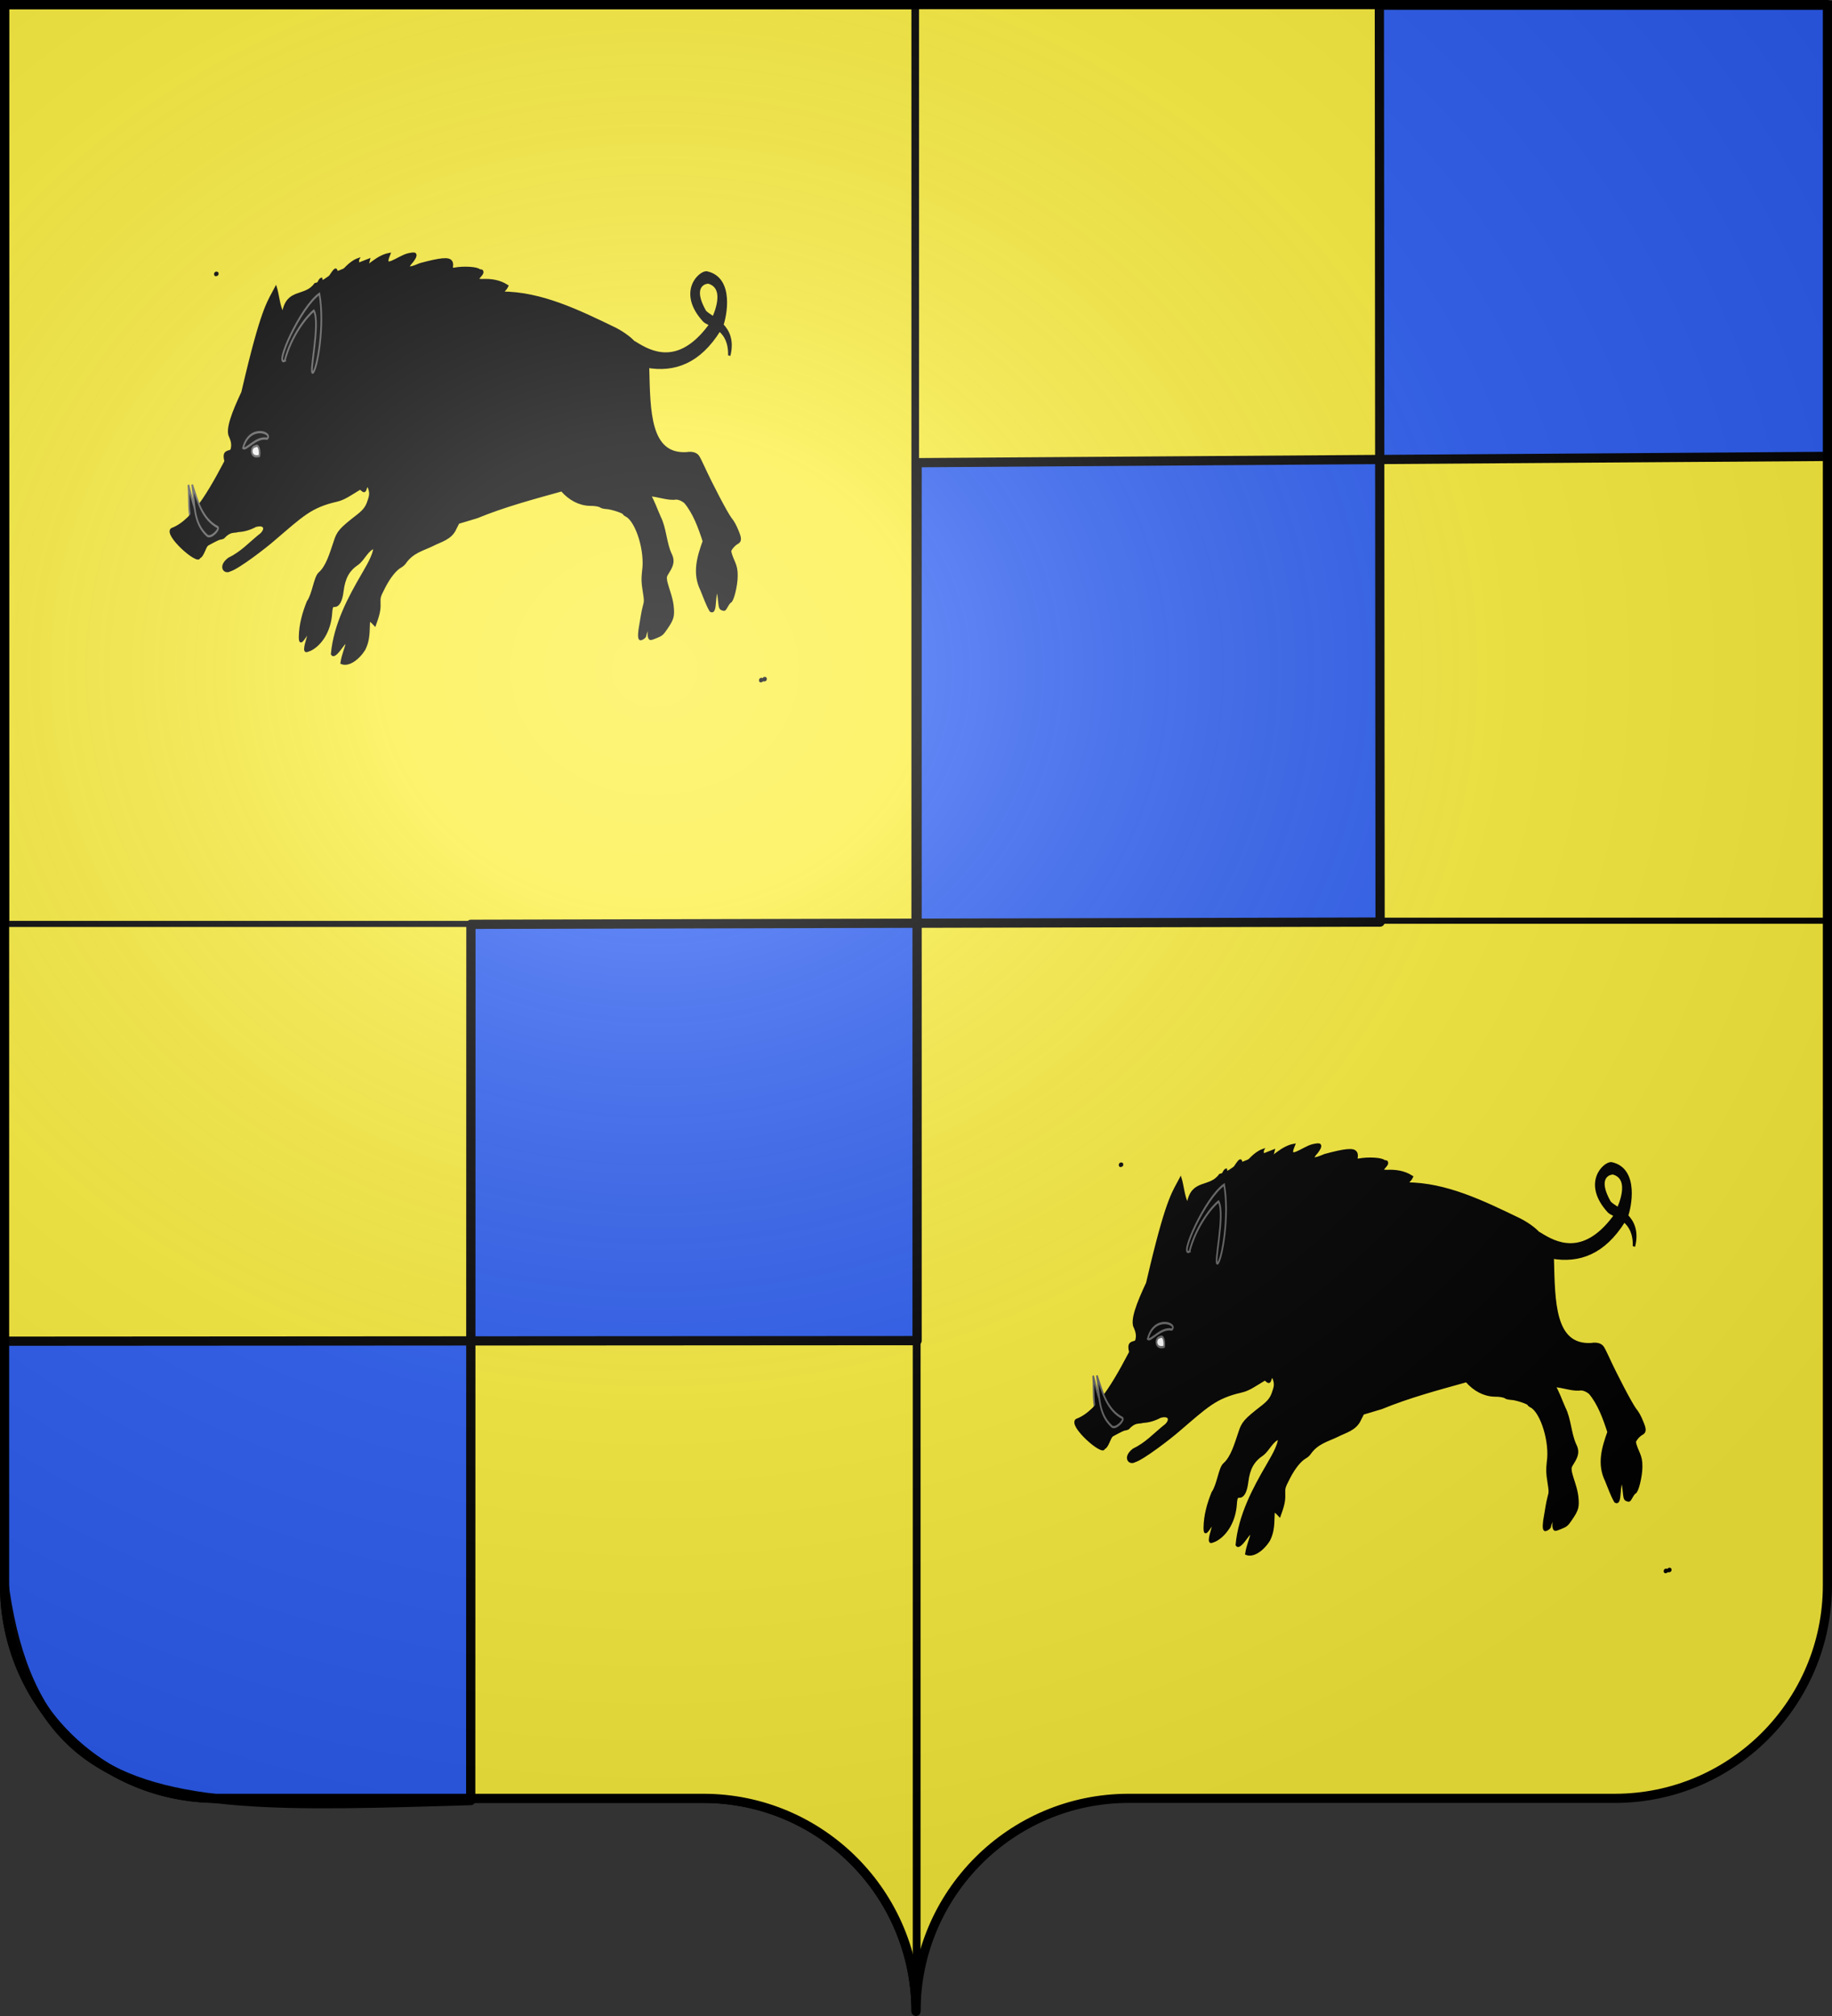
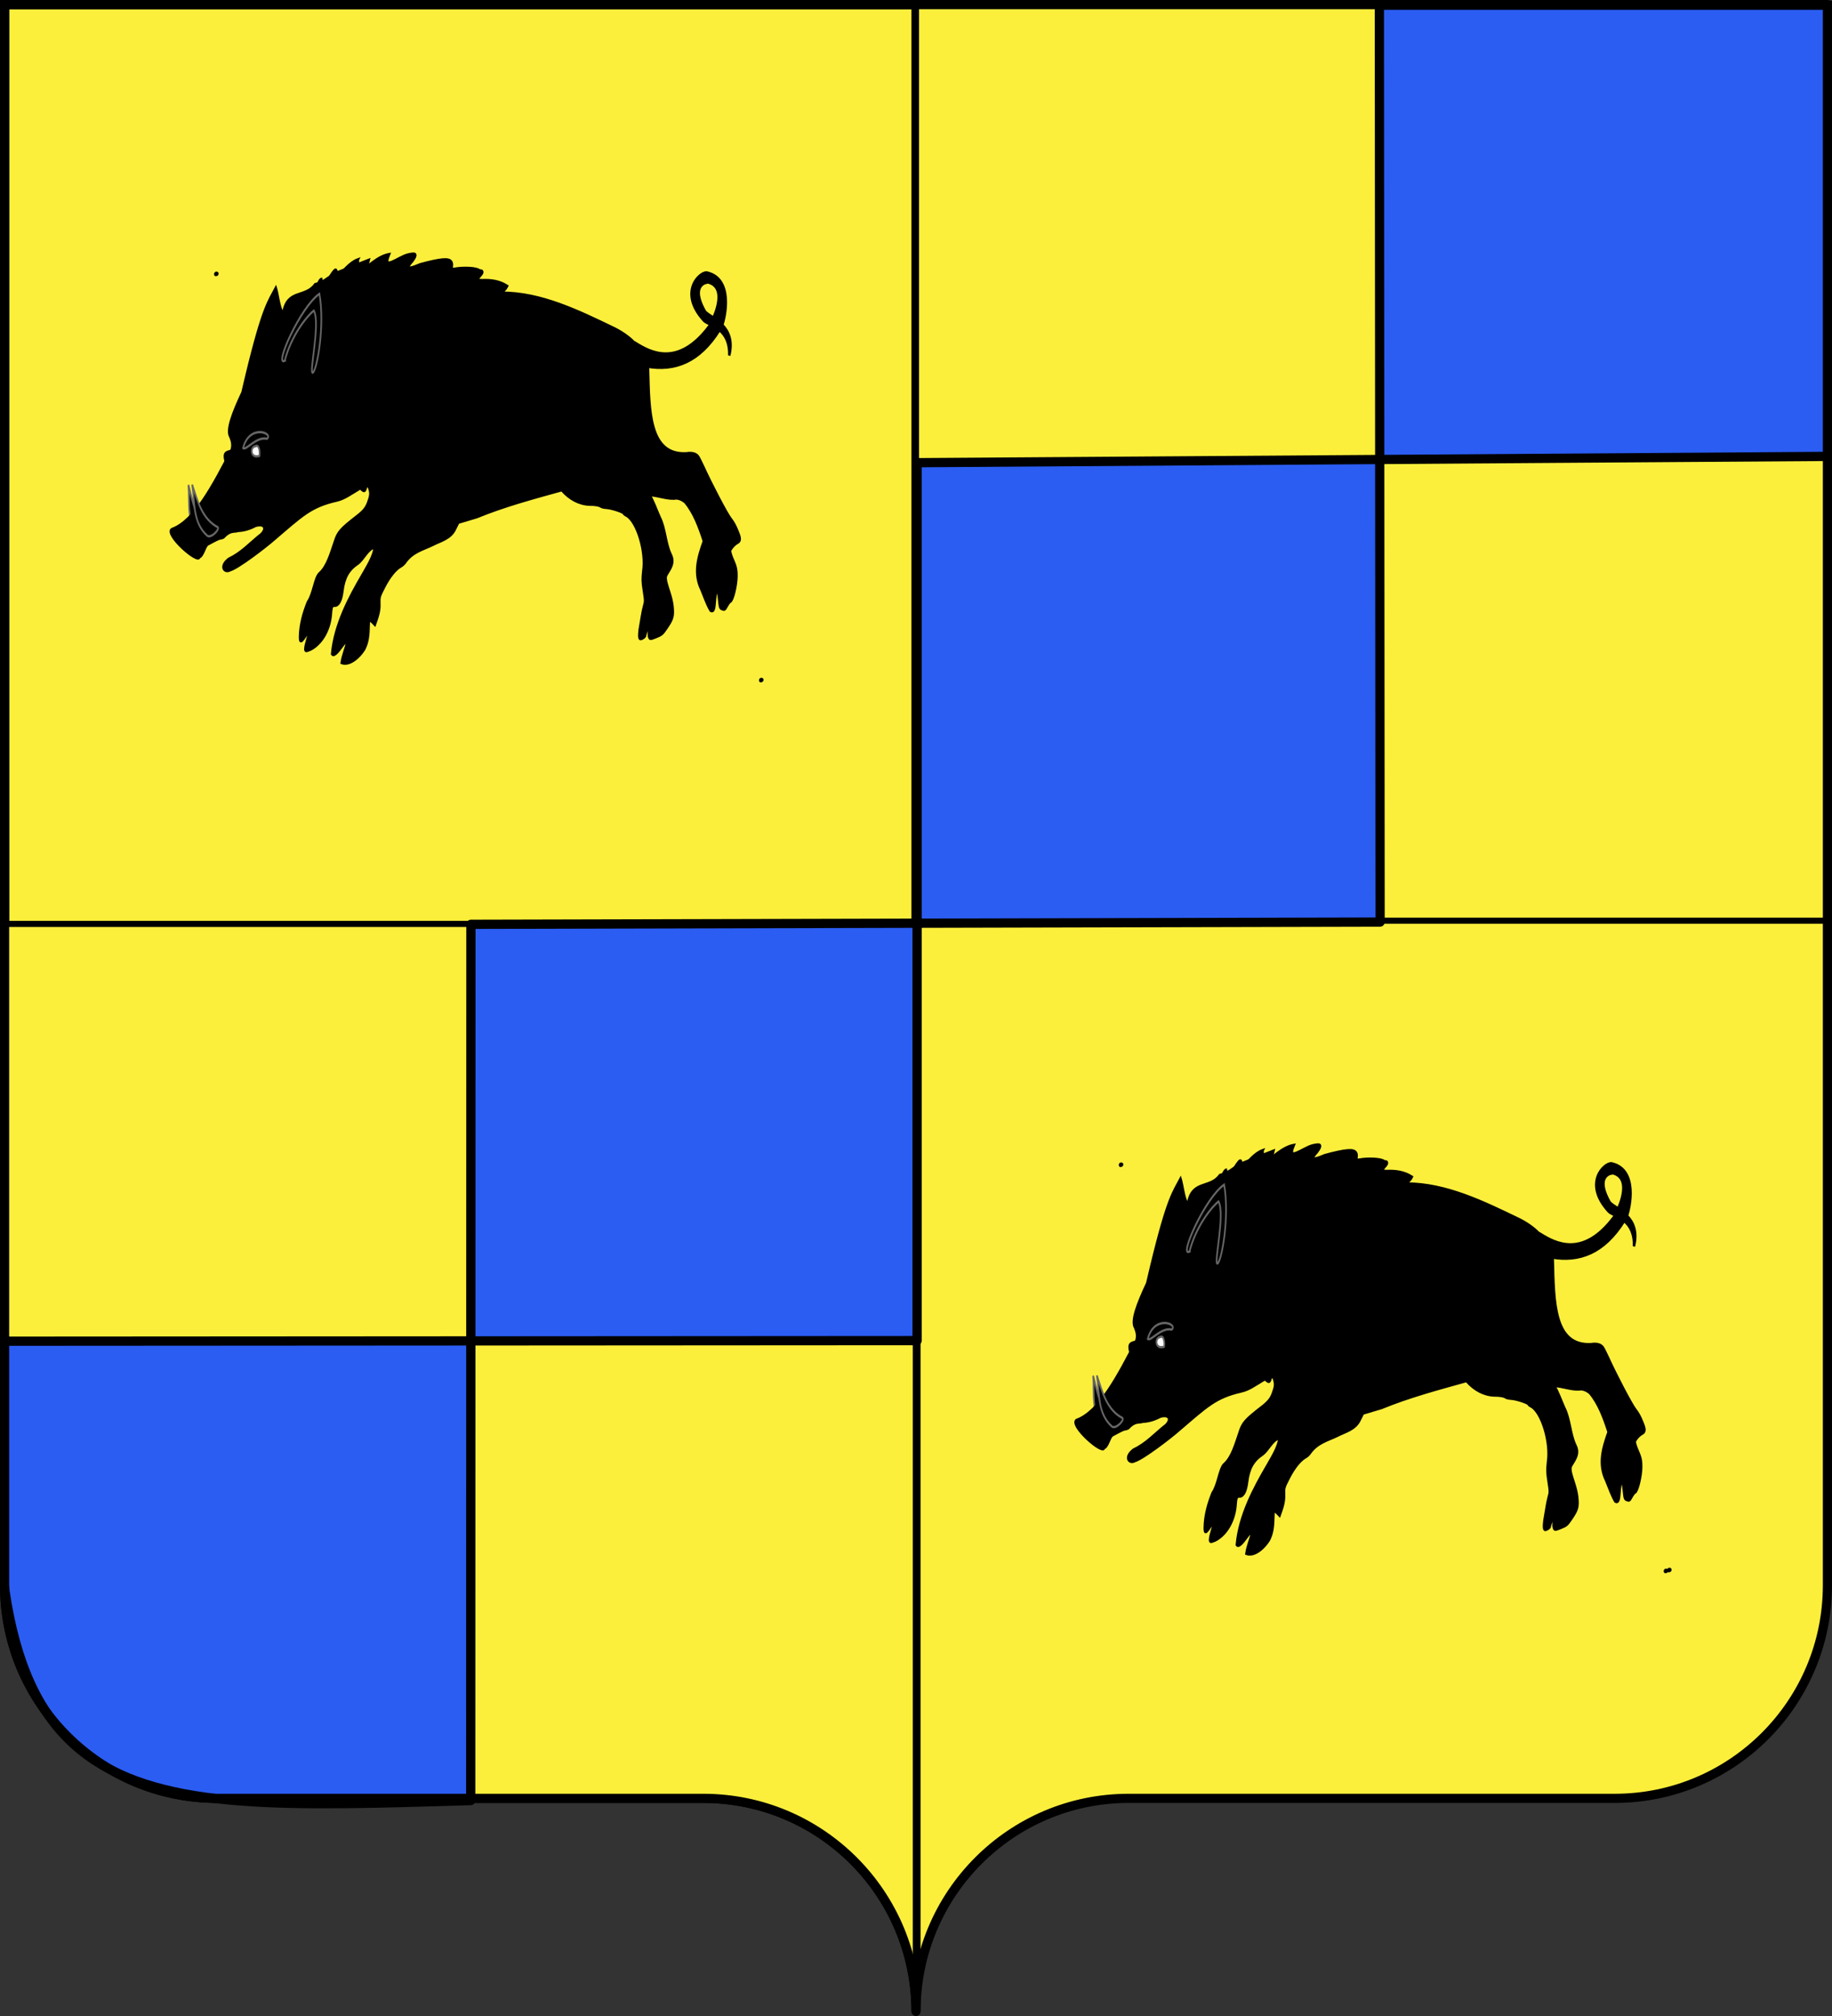
<svg xmlns="http://www.w3.org/2000/svg" xmlns:ns1="http://sodipodi.sourceforge.net/DTD/sodipodi-0.dtd" xmlns:ns2="http://www.inkscape.org/namespaces/inkscape" xmlns:xlink="http://www.w3.org/1999/xlink" height="660" width="600" version="1.0" id="svg2" ns1:version="0.32" ns2:version="0.48.1 " ns1:docname="Blason_fam_fr_Coetrieux2.svg" ns2:output_extension="org.inkscape.output.svg.inkscape">
  <rect width="100%" height="100%" fill="#333333" stroke="none" />
  <ns1:namedview ns2:window-height="750" ns2:window-width="1152" ns2:pageshadow="2" ns2:pageopacity="0.0" guidetolerance="10.0" gridtolerance="10.0" objecttolerance="10.0" borderopacity="1.0" bordercolor="#666666" pagecolor="#ffffff" id="base" showgrid="false" height="660px" ns2:zoom="0.44547727" ns2:cx="199.18325" ns2:cy="239.18743" ns2:window-x="-8" ns2:window-y="-8" ns2:current-layer="layer1" showguides="true" ns2:guide-bbox="true" ns2:window-maximized="0">
    <ns1:guide orientation="horizontal" position="712.698" id="guide1996" />
  </ns1:namedview>
  <desc id="desc4">Flag of Canton of Valais (Wallis)</desc>
  <defs id="defs6">
    <linearGradient id="linearGradient2893">
      <stop style="stop-color:white;stop-opacity:0.314;" offset="0" id="stop2895" />
      <stop id="stop2897" offset="0.19" style="stop-color:white;stop-opacity:0.251;" />
      <stop style="stop-color:#6b6b6b;stop-opacity:0.125;" offset="0.6" id="stop2901" />
      <stop style="stop-color:black;stop-opacity:0.125;" offset="1" id="stop2899" />
    </linearGradient>
    <radialGradient ns2:collect="always" xlink:href="#linearGradient2893" id="radialGradient2883" cx="203.198" cy="218.01" fx="203.198" fy="218.01" r="300" gradientTransform="matrix(1.36,0,0,1.355,-79.528,-87.645)" gradientUnits="userSpaceOnUse" />
    <linearGradient id="linearGradient2955">
      <stop style="stop-color:white;stop-opacity:0;" offset="0" id="stop2965" />
      <stop style="stop-color:black;stop-opacity:0.646;" offset="1" id="stop2959" />
    </linearGradient>
    <radialGradient ns2:collect="always" xlink:href="#linearGradient2955" id="radialGradient2961" cx="225.524" cy="218.901" fx="225.524" fy="218.901" r="300" gradientTransform="matrix(-4.167939e-4,2.183,-1.884,-3.599562e-4,615.597,-289.121)" gradientUnits="userSpaceOnUse" />
    <polygon id="star" transform="scale(53,53)" points="0,-1 0.588,0.809 -0.951,-0.309 0.951,-0.309 -0.588,0.809 0,-1 " />
    <clipPath id="clip">
      <path d="M 0,-200 L 0,600 L 300,600 L 300,-200 L 0,-200 z " id="path10" />
    </clipPath>
    <radialGradient ns2:collect="always" xlink:href="#linearGradient2955" id="radialGradient1911" gradientUnits="userSpaceOnUse" gradientTransform="matrix(-4.167939e-4,2.183,-1.884,-3.599562e-4,1395.597,-309.121)" cx="225.524" cy="218.901" fx="225.524" fy="218.901" r="300" />
    <radialGradient ns2:collect="always" xlink:href="#linearGradient2955" id="radialGradient2928" cx="-483.508" cy="153.928" fx="-483.508" fy="153.928" r="300" gradientTransform="matrix(0,2.342,-2.291,0,562.913,1323.77)" gradientUnits="userSpaceOnUse" />
    <radialGradient ns2:collect="always" xlink:href="#linearGradient2893" id="radialGradient11919" gradientUnits="userSpaceOnUse" gradientTransform="matrix(1.551,0,0,1.35,-227.894,-51.264)" cx="285.186" cy="200.448" fx="285.186" fy="200.448" r="300" />
  </defs>
  <g ns2:groupmode="layer" id="layer1" ns2:label="Fond écu">
    <path id="path3670" d="M 598.5,1.5 L 598.5,519 C 598.5,557.504 567.291,588.75 528.844,588.75 C 490.397,588.75 408.103,588.75 369.656,588.75 C 331.209,588.75 300,619.996 300,658.5 L 300,1.5 L 598.5,1.5 z " style="fill:#fcef3c;fill-opacity:1;stroke:none;stroke-width:1;stroke-miterlimit:4;stroke-dasharray:none;stroke-opacity:1" />
    <path style="fill:#fcef3c;fill-opacity:1;stroke:black;stroke-width:3;stroke-miterlimit:4;stroke-dasharray:none;stroke-opacity:1" d="M 1.5,1.5 L 1.5,519 C 1.5,557.504 32.709,588.75 71.156,588.75 C 109.603,588.75 191.897,588.75 230.344,588.75 C 268.791,588.75 300,619.996 300,658.5 L 300,1.5 L 1.5,1.5 z " id="rect2780" />
    <path style="fill:#fcef3c;fill-opacity:1;stroke:#000000;stroke-width:2;stroke-miterlimit:4;stroke-dasharray:none;stroke-opacity:1" d="M 300,1.429 L 300,301.429 L 598.5,301.429 L 598.5,1.429 L 300,1.429 z " id="rect4557" />
    <path style="fill:#fcef3c;fill-opacity:1;stroke:black;stroke-width:2;stroke-miterlimit:4;stroke-dasharray:none;stroke-opacity:1" d="M 1.5 302.469 L 1.5 519 C 1.5 557.504 32.709 588.75 71.156 588.75 C 109.603 588.75 191.897 588.75 230.344 588.75 C 267.986 588.75 298.669 618.703 299.938 656.094 L 299.938 302.469 L 1.5 302.469 z " id="path10314" />
    <g style="display:inline" id="g36199-1" transform="matrix(0.453,0,0,0.634,320.408,231.792)">
      <g transform="matrix(0.234,0,0,0.234,899.143,518.771)" id="g6162-7" ns2:label="Meubles" style="display:inline">
        <g style="stroke:#000000;stroke-width:3;stroke-miterlimit:4;stroke-opacity:1;stroke-dasharray:none;display:inline" id="g6091-4">
          <g id="g9960-0">
            <g transform="matrix(2.577,-0.498,0.498,2.577,-3464.42,-1238.555)" id="g7186-9" style="stroke:#000000;stroke-width:3;stroke-miterlimit:4;stroke-opacity:1;stroke-dasharray:none;display:inline">
              <path d="m 585.271,472.396 c 0.332,-0.332 1.195,-0.368 1.917,-0.079 0.798,0.319 0.561,0.556 -0.604,0.604 -1.054,0.043 -1.645,-0.193 -1.312,-0.525 z" id="path2470-4" style="fill:#000000" ns2:connector-curvature="0" />
              <path d="m 589.271,472.396 c 0.332,-0.332 1.195,-0.368 1.917,-0.079 0.798,0.319 0.561,0.556 -0.604,0.604 -1.054,0.043 -1.645,-0.193 -1.312,-0.525 z" id="path2468-8" style="fill:#000000" ns2:connector-curvature="0" />
              <path d="m 20.271,15.396 c 0.332,-0.332 1.195,-0.368 1.917,-0.079 0.798,0.319 0.561,0.556 -0.604,0.604 -1.054,0.043 -1.645,-0.193 -1.312,-0.525 z" id="path2378-8" style="fill:#000000" ns2:connector-curvature="0" />
              <g ns1:insensitive="true" transform="matrix(0.93,0,0,0.93,-108.554,-172.863)" id="g2338-2">
                <path style="fill:#000000" d="m 201,1.594 c -10.039,0.642 -20.547,6.477 -29.312,11.938 L 172.375,9.875 c 1.25,-6.665 -0.846,-6.201 -11.875,2.625 -3.835,3.069 -7.378,5.594 -7.875,5.594 -0.727,-2.556 0.245,-5.346 -0.188,-8 -1.923,0 -4.846,2.751 -8.594,8.094 -4.115,5.866 -4.415,6.083 -7.812,5.531 -1.941,-0.315 -3.687,-1.062 -3.875,-1.625 -0.604,-1.811 -18.931,-1.267 -22.188,0.656 -5.852,3.457 -3.811,6.956 7.875,13.344 4.628,2.53 9.092,8.567 9.125,12.375 -21.906,24.464 -47.13,61.972 -78.656,74.938 -3.849,0.735 -16.246,8.491 -22.062,13.812 -4.8,4.392 -4.122,4.23 -14.625,3.906 -8.441,-0.26 -9.596,0.288 -9.625,4.844 -0.024,3.772 5.001,12.781 10.594,18.969 6.618,7.323 12.616,10.364 20.719,10.469 7.622,-0.098 12.918,-4.474 19.688,-7.312 1.726,0.015 5.909,3.612 11.438,9.781 4.654,5.194 3.962,6.436 -3.875,6.906 -5.392,0.324 -14.591,3.513 -14.531,5.031 0.082,2.083 9.481,7.262 18.625,10.25 9.637,3.149 10.687,3.285 19.5,2.625 20.23,-2.007 38.63,-10.731 59,-11.125 7.243,0.782 14.006,4.547 20.25,11.281 5.352,5.772 6.488,6.221 8.344,3.25 2.011,-3.22 3.986,-2.433 4.719,1.906 0.714,4.225 -0.092,6.401 -4.406,11.875 -3.304,4.193 -7.164,6.462 -15.719,9.25 -23.338,7.606 -26.883,9.529 -32.281,17.375 -6.854,9.169 -13.701,20.383 -24.844,24.594 -6.157,2.699 -10.866,16.893 -18.938,22.375 -7.178,8.453 -13.329,17.92 -15.719,28.875 -0.574,3.231 -0.42,3.75 1.188,3.75 4.098,-1.497 6.961,-4.88 10.781,-6.781 -1.111,5.783 -6.025,9.768 -7.531,15.25 0,1.633 0.646,1.74 6.562,1.188 13.749,-2.144 26.14,-11.47 30.875,-24.844 2.331,-7.829 3.281,-9.026 6.531,-8.312 4.954,1.088 9.108,-2.591 12.25,-10.875 4.421,-11.656 11.226,-17.594 24.031,-20.938 8.224,-2.565 14.521,-10.481 23.438,-10.312 -1.85,7.802 -13.679,16.61 -20.188,22.312 -19.824,16.494 -42.627,37.122 -50.969,62.344 1.256,2.033 5.583,0.772 12,-3.531 6.05,-4.057 10.205,-5.742 9.25,-3.75 -3.303,5.997 -8.086,10.961 -10.781,17.281 7.692,3.928 20.807,0.761 30.5,-6.75 5.255,-5.255 7.182,-9.433 9.906,-21.531 0.773,-3.43 1.855,-3.481 4.938,-0.156 l 2.406,2.625 c 3.984,-5.3 8.419,-10.517 9.156,-17.375 0.967,-6.223 1.144,-6.505 9.031,-13.969 8.249,-7.806 17.201,-13.099 24.312,-14.406 2.067,-0.38 4.767,-1.506 6,-2.469 11.087,-7.642 24.383,-7.055 37.25,-8.938 10.378,-1.751 23.576,-1.112 30.781,-8.969 L 281.062,258.594 305,258.125 c 36.541,-3.465 73.355,-3.313 110.031,-3.531 8.25,9.909 19.444,16.711 32.125,19.5 6.97,1.311 11.983,2.954 13.844,4.5 0.825,0.686 3.932,1.797 6.938,2.5 5.945,1.391 20.062,7.724 20.062,9 0,0.435 1.6,1.749 3.562,2.906 11.538,7.871 18.172,36.311 10.812,53.688 -2.382,6.797 -2.742,9.214 -2.531,17.406 0.232,9.008 0.103,9.726 -2.688,14.094 -2.909,4.743 -4.81,9.892 -7.188,14.906 -3.202,6.414 -4.513,11.537 -3.156,12.375 1.501,0.927 7.188,-0.502 7.188,-1.812 0,-1.486 6.75,-8.125 7.5,-7.375 -0.281,3.473 -3.858,6.163 -3,9.875 0.651,2.05 1.074,2.133 8.688,1.469 7.43,-0.648 8.487,-1.036 14.562,-5.375 9.414,-6.724 10.646,-8.742 11.062,-17.969 0.199,-8.201 -2.768,-15.33 -3.812,-23.344 -4.6e-4,-4.301 0.286,-4.875 4.375,-8 7.339,-5.609 8.64,-9.045 5.688,-15.312 -4.271,-11.175 -1.978,-23.846 -6.969,-34.844 -2.994,-7.618 -4.954,-15.719 -9.062,-22.812 10.348,2.275 19.955,7.418 30.469,9.125 3.844,0 8.989,2.342 12.844,5.875 9.066,11.35 13.292,25.493 16.594,39.438 -10.019,13.018 -18.515,25.878 -11.375,42.188 2.463,6.926 4.233,14.293 7.781,20.719 2.886,1.863 4.496,0.696 6.125,-4.469 2.814,-8.922 3.722,-10.75 5.219,-10.75 1.163,0 1.38,1.51 1.125,7.719 -0.311,7.579 -0.268,7.729 2.469,9.062 2.598,1.266 3.019,1.146 6.281,-1.719 1.924,-1.69 4.103,-3.062 4.844,-3.062 3.174,0 10.447,-12.611 12.125,-21 2.317,-10.391 -2.657,-13.133 -3.906,-23.469 0.823,-2.144 6.269,-5.255 10.625,-6.062 4.337,-0.804 4.691,-2.416 2.219,-9.594 -2.045,-5.938 -3.449,-8.747 -6.5,-12.875 -3.971,-5.371 -17.721,-34.317 -25.156,-53 -1.642,-4.125 -3.64,-8.56 -4.469,-9.844 -1.969,-3.049 -7.072,-5.117 -13.812,-5.594 -47.31,-6.979 -39.154,-47.358 -33.375,-84.562 l -1.312,-2.875 c 33.97,11.164 66.5,8.895 96.75,-14.656 5.97,5.459 10.412,13.179 7.75,25 7.155,-12.202 3.052,-21.481 -3.562,-28.594 4.856,-6.128 22.603,-38.367 -10.406,-50.062 -8.551,-2.14 -38.907,10.029 -11.656,41.375 1.371,1.484 4.206,3.073 7.531,5.031 -0.776,0.694 -1.532,1.36 -2.281,1.969 -45.431,29.037 -76.866,8.956 -93.25,-2.344 l 0.094,2.656 -0.656,-1.406 C 529.451,139.38 519.785,131.296 509,124.844 466.273,100.194 423.446,75.314 374.281,65.688 c 2.215,-2.004 5.557,-2.719 7.719,-4.906 -8.781,-6.177 -19.266,-9.213 -29.75,-10.875 -3.438,-0.666 -6.25,-1.566 -6.25,-2 0,-0.434 1.8,-1.69 4,-2.812 4.909,-2.505 5.038,-3.592 0.531,-4.438 -2.021,-2.822 -19.301,-6.902 -31.281,-7.562 -6.284,-0.67 0.175,-3.873 -2.562,-7.312 -2.354,-3.593 -12.688,-4.911 -38.938,-4.906 -8.342,0.859 -23.654,2.347 -8.969,-5.375 7.203,-4.738 6.372,-5.879 -4.594,-6.219 -13.244,-0.123 -35.111,8.809 -23.531,-4.875 -14.402,-0.848 -28.234,5.928 -41.844,9.688 -2.381,-3.701 3.08,-8.259 2.188,-12.5 z m -94.031,38.5 c -5.431,0 -15.414,4.165 -14.75,6.156 0.196,0.588 2.36,2.176 4.812,3.531 5.305,3.232 9.347,9.29 15.562,10.312 4.835,-1.521 8.012,-8.036 10.406,-12.25 0,-3.656 -8.479,-7.75 -16.031,-7.75 z m 523.062,65.062 c 1.508,-4.7e-4 2.785,0.221 3.5,0.5 16.642,7.28 9.203,22.312 -0.5,32.906 -4.379,-3.26 -8.214,-5.827 -9.406,-7.844 -11.055,-21.409 -0.127,-25.56 6.406,-25.562 z M 91.938,159.094 c 4.707,-0.015 9.744,0.313 11.469,0.969 8.038,5.249 -9.128,9.674 -13.875,10 -1.601,-0.048 -7.791,-8.759 -7.062,-9.938 0.409,-0.662 4.762,-1.016 9.469,-1.031 z" transform="translate(116.872,222.549)" id="path2474-4" ns2:connector-curvature="0" />
-                 <path d="m 231.857,323.552 c 0.512,-2.992 3.032,-4.998 4,-7.802 0,-1.73 6.009,-4.333 8.538,-3.698 3.063,1.161 5.254,3.401 8.492,4.236 2.855,0.571 3.115,0.417 2.808,-1.663 -1.995,-5.706 -7.282,-6.338 -12.641,-6.236 -7.566,-0.417 -12.092,5.14 -17.883,9.035 -5.009,3.241 -7.136,6.513 -5.508,8.474 1.648,1.985 12.194,-0.044 12.194,-2.347 z m -31,75.713 c 0,-0.258 -1.829,-2.373 -4.064,-4.699 -8.089,-8.419 -12.353,-16.985 -13.545,-27.211 -0.37,-3.178 -1.019,-5.992 -1.441,-6.253 -0.422,-0.261 -1.934,1.865 -3.359,4.724 -6.651,12.794 -1.619,29.624 13.535,36.807 3.196,-0.351 6.257,-1.578 8.874,-3.367 z" id="path2476-5" style="fill:#ffffff;fill-opacity:1" ns2:connector-curvature="0" />
                <path ns1:nodetypes="csssccc" d="m 200.857,399.265 c 0,-0.258 -1.829,-2.373 -4.064,-4.699 -8.089,-8.419 -12.353,-16.985 -13.545,-27.211 -0.37,-3.178 -1.019,-5.992 -1.441,-6.253 -0.422,-0.261 -1.934,1.865 -3.359,4.724 -6.651,12.794 -1.619,29.624 13.535,36.807 3.196,-0.351 6.257,-1.578 8.874,-3.367 z" id="path7194-5" style="fill:#000000;fill-opacity:1;stroke:#000000;stroke-width:3;stroke-miterlimit:4;stroke-opacity:1;stroke-dasharray:none;display:inline" transform="translate(1.2975352e-5,-4.1356605e-6)" ns2:connector-curvature="0" />
              </g>
            </g>
          </g>
        </g>
      </g>
      <g ns2:transform-center-y="24.19302" ns2:transform-center-x="84.919488" style="fill:#000000;fill-opacity:1;stroke:#666666;stroke-opacity:1;display:inline" ns2:label="Calque 1" id="g4140-1" transform="matrix(1.156,-0.322,0.322,1.156,-197.394,-168.63)">
        <g style="fill:#000000;fill-opacity:1;stroke:#666666;stroke-opacity:1" id="g10778-7">
          <path ns1:nodetypes="cccc" id="path9889-1" d="m 110.309,474.864 c 0.499,7.896 0.182,15.921 7.718,22.695 0.661,1.308 -5.578,3.048 -7.288,1.045 -6.193,-8.536 -1.656,-15.968 -0.43,-23.74 z" style="fill:#000000;fill-opacity:1;fill-rule:evenodd;stroke:#666666;stroke-width:1;stroke-linecap:butt;stroke-linejoin:miter;stroke-miterlimit:4;stroke-opacity:1;stroke-dasharray:none;stroke-dashoffset:0;marker:none;visibility:visible;display:inline;overflow:visible" ns2:connector-curvature="0" />
          <path ns1:nodetypes="ccccscccccccccccccscccccccccc" id="path7702-1" d="m 95.446,490.487 c 14.115,0.273 29.174,-11.604 43.839,-23.304 1.406,-1.845 1.189,-3.69 0.714,-5.536 -1.694,-3.467 4.41,-9.663 12.143,-16.429 1.578,-2.377 3.061,-4.585 4.458,-6.636 17.776,-26.104 21.517,-26.924 27.328,-31.578 0.545,3.392 -0.382,8.844 1.071,11.786 5.241,-9.327 14.524,-2.438 21.891,-6.663 5.145,0.501 8.575,-0.712 12.598,-1.332 l 21.757,-0.099 -5.547,8.169 8.844,14.737 -10.297,6.86 6.951,7.012 -8.185,13.459 10.075,12.179 -9.648,11.209 c -4.598,26.808 13.605,24.946 -2.723,19.826 -19.557,-2.396 -26.959,2.207 -35.984,1.211 -15.874,-1.752 -21.63,0.522 -41.07,6.021 -5.479,1.633 -23.811,5.962 -29.018,5.625 -3.516,0.387 -6.534,-3.333 0.357,-5 7.893,-0.44 13.757,-2.909 20.357,-4.643 4.239,-0.674 6.094,-4.096 -0.714,-4.643 -3.571,0.325 -7.143,0.15 -10.714,-0.714 -2.834,-0.143 -4.314,-1.638 -9.286,0.357 -3.323,0.118 0.363,-0.699 -10,0.357 -1.885,0.406 -3.826,3.982 -6.25,3.929 -1.687,2.876 -18.169,-15.431 -12.946,-16.161 z" style="fill:#000000;fill-opacity:1;fill-rule:evenodd;stroke:#000000;stroke-width:1;stroke-linecap:butt;stroke-linejoin:miter;stroke-miterlimit:4;stroke-opacity:1;stroke-dasharray:none;stroke-dashoffset:0;marker:none;visibility:visible;display:inline;overflow:visible" ns2:connector-curvature="0" />
          <path ns1:nodetypes="cccc" id="path9881-5" d="m 112.5,475.398 c 1.304,7.803 1.811,15.819 10,21.786 0.791,1.233 -5.236,3.602 -7.143,1.786 -7.034,-7.857 -3.282,-15.714 -2.857,-23.571 z" style="fill:#000000;fill-opacity:1;fill-rule:evenodd;stroke:#666666;stroke-width:1;stroke-linecap:butt;stroke-linejoin:miter;stroke-miterlimit:4;stroke-opacity:1;stroke-dasharray:none;stroke-dashoffset:0;marker:none;visibility:visible;display:inline;overflow:visible" ns2:connector-curvature="0" />
          <path ns1:nodetypes="ccc" id="path9883-2" d="m 146.25,468.434 c 6.54,-9.131 19.525,-1.243 15,0 -6.071,-2.768 -13.571,1.642 -15,0 z" style="fill:#000000;fill-opacity:1;fill-rule:evenodd;stroke:#666666;stroke-width:1;stroke-linecap:butt;stroke-linejoin:miter;stroke-miterlimit:4;stroke-opacity:1;stroke-dasharray:none;stroke-dashoffset:0;marker:none;visibility:visible;display:inline;overflow:visible" ns2:connector-curvature="0" />
          <path ns1:nodetypes="ccc" id="path9885-7" d="m 154.821,474.326 c 0.956,-1.508 1.203,-5.18 -1.25,-4.643 -2.9,-0.741 -4.657,4.317 1.25,4.643 z" style="fill:#ffffff;fill-opacity:1;fill-rule:evenodd;stroke:#666666;stroke-width:1;stroke-linecap:butt;stroke-linejoin:miter;stroke-miterlimit:4;stroke-opacity:1;stroke-dasharray:none;stroke-dashoffset:0;marker:none;visibility:visible;display:inline;overflow:visible" ns2:connector-curvature="0" />
          <path ns1:nodetypes="ccccc" id="path9887-6" d="m 180.536,438.969 c -7.114,0.756 15.303,-19.731 27.857,-22.143 -0.482,14.34 -10.14,30.931 -12.857,31.607 -2.986,0.426 10.219,-19.088 7.679,-25.536 -4.701,1.142 -16.017,6.672 -22.679,16.071 z" style="fill:#000000;fill-opacity:1;fill-rule:evenodd;stroke:#666666;stroke-width:1;stroke-linecap:butt;stroke-linejoin:miter;stroke-miterlimit:4;stroke-opacity:1;stroke-dasharray:none;stroke-dashoffset:0;marker:none;visibility:visible;display:inline;overflow:visible" ns2:connector-curvature="0" />
        </g>
      </g>
    </g>
    <g style="display:inline" id="g36199-1-5" transform="matrix(0.453,0,0,0.634,24.105,-59.852)">
      <g transform="matrix(0.234,0,0,0.234,899.143,518.771)" id="g6162-7-5" ns2:label="Meubles" style="display:inline">
        <g style="stroke:#000000;stroke-width:3;stroke-miterlimit:4;stroke-opacity:1;stroke-dasharray:none;display:inline" id="g6091-4-3">
          <g id="g9960-0-3">
            <g transform="matrix(2.577,-0.498,0.498,2.577,-3464.42,-1238.555)" id="g7186-9-3" style="stroke:#000000;stroke-width:3;stroke-miterlimit:4;stroke-opacity:1;stroke-dasharray:none;display:inline">
              <path d="m 585.271,472.396 c 0.332,-0.332 1.195,-0.368 1.917,-0.079 0.798,0.319 0.561,0.556 -0.604,0.604 -1.054,0.043 -1.645,-0.193 -1.312,-0.525 z" id="path2470-4-7" style="fill:#000000" ns2:connector-curvature="0" />
-               <path d="m 589.271,472.396 c 0.332,-0.332 1.195,-0.368 1.917,-0.079 0.798,0.319 0.561,0.556 -0.604,0.604 -1.054,0.043 -1.645,-0.193 -1.312,-0.525 z" id="path2468-8-4" style="fill:#000000" ns2:connector-curvature="0" />
              <path d="m 20.271,15.396 c 0.332,-0.332 1.195,-0.368 1.917,-0.079 0.798,0.319 0.561,0.556 -0.604,0.604 -1.054,0.043 -1.645,-0.193 -1.312,-0.525 z" id="path2378-8-3" style="fill:#000000" ns2:connector-curvature="0" />
              <g ns1:insensitive="true" transform="matrix(0.93,0,0,0.93,-108.554,-172.863)" id="g2338-2-8">
                <path style="fill:#000000" d="m 201,1.594 c -10.039,0.642 -20.547,6.477 -29.312,11.938 L 172.375,9.875 c 1.25,-6.665 -0.846,-6.201 -11.875,2.625 -3.835,3.069 -7.378,5.594 -7.875,5.594 -0.727,-2.556 0.245,-5.346 -0.188,-8 -1.923,0 -4.846,2.751 -8.594,8.094 -4.115,5.866 -4.415,6.083 -7.812,5.531 -1.941,-0.315 -3.687,-1.062 -3.875,-1.625 -0.604,-1.811 -18.931,-1.267 -22.188,0.656 -5.852,3.457 -3.811,6.956 7.875,13.344 4.628,2.53 9.092,8.567 9.125,12.375 -21.906,24.464 -47.13,61.972 -78.656,74.938 -3.849,0.735 -16.246,8.491 -22.062,13.812 -4.8,4.392 -4.122,4.23 -14.625,3.906 -8.441,-0.26 -9.596,0.288 -9.625,4.844 -0.024,3.772 5.001,12.781 10.594,18.969 6.618,7.323 12.616,10.364 20.719,10.469 7.622,-0.098 12.918,-4.474 19.688,-7.312 1.726,0.015 5.909,3.612 11.438,9.781 4.654,5.194 3.962,6.436 -3.875,6.906 -5.392,0.324 -14.591,3.513 -14.531,5.031 0.082,2.083 9.481,7.262 18.625,10.25 9.637,3.149 10.687,3.285 19.5,2.625 20.23,-2.007 38.63,-10.731 59,-11.125 7.243,0.782 14.006,4.547 20.25,11.281 5.352,5.772 6.488,6.221 8.344,3.25 2.011,-3.22 3.986,-2.433 4.719,1.906 0.714,4.225 -0.092,6.401 -4.406,11.875 -3.304,4.193 -7.164,6.462 -15.719,9.25 -23.338,7.606 -26.883,9.529 -32.281,17.375 -6.854,9.169 -13.701,20.383 -24.844,24.594 -6.157,2.699 -10.866,16.893 -18.938,22.375 -7.178,8.453 -13.329,17.92 -15.719,28.875 -0.574,3.231 -0.42,3.75 1.188,3.75 4.098,-1.497 6.961,-4.88 10.781,-6.781 -1.111,5.783 -6.025,9.768 -7.531,15.25 0,1.633 0.646,1.74 6.562,1.188 13.749,-2.144 26.14,-11.47 30.875,-24.844 2.331,-7.829 3.281,-9.026 6.531,-8.312 4.954,1.088 9.108,-2.591 12.25,-10.875 4.421,-11.656 11.226,-17.594 24.031,-20.938 8.224,-2.565 14.521,-10.481 23.438,-10.312 -1.85,7.802 -13.679,16.61 -20.188,22.312 -19.824,16.494 -42.627,37.122 -50.969,62.344 1.256,2.033 5.583,0.772 12,-3.531 6.05,-4.057 10.205,-5.742 9.25,-3.75 -3.303,5.997 -8.086,10.961 -10.781,17.281 7.692,3.928 20.807,0.761 30.5,-6.75 5.255,-5.255 7.182,-9.433 9.906,-21.531 0.773,-3.43 1.855,-3.481 4.938,-0.156 l 2.406,2.625 c 3.984,-5.3 8.419,-10.517 9.156,-17.375 0.967,-6.223 1.144,-6.505 9.031,-13.969 8.249,-7.806 17.201,-13.099 24.312,-14.406 2.067,-0.38 4.767,-1.506 6,-2.469 11.087,-7.642 24.383,-7.055 37.25,-8.938 10.378,-1.751 23.576,-1.112 30.781,-8.969 L 281.062,258.594 305,258.125 c 36.541,-3.465 73.355,-3.313 110.031,-3.531 8.25,9.909 19.444,16.711 32.125,19.5 6.97,1.311 11.983,2.954 13.844,4.5 0.825,0.686 3.932,1.797 6.938,2.5 5.945,1.391 20.062,7.724 20.062,9 0,0.435 1.6,1.749 3.562,2.906 11.538,7.871 18.172,36.311 10.812,53.688 -2.382,6.797 -2.742,9.214 -2.531,17.406 0.232,9.008 0.103,9.726 -2.688,14.094 -2.909,4.743 -4.81,9.892 -7.188,14.906 -3.202,6.414 -4.513,11.537 -3.156,12.375 1.501,0.927 7.188,-0.502 7.188,-1.812 0,-1.486 6.75,-8.125 7.5,-7.375 -0.281,3.473 -3.858,6.163 -3,9.875 0.651,2.05 1.074,2.133 8.688,1.469 7.43,-0.648 8.487,-1.036 14.562,-5.375 9.414,-6.724 10.646,-8.742 11.062,-17.969 0.199,-8.201 -2.768,-15.33 -3.812,-23.344 -4.6e-4,-4.301 0.286,-4.875 4.375,-8 7.339,-5.609 8.64,-9.045 5.688,-15.312 -4.271,-11.175 -1.978,-23.846 -6.969,-34.844 -2.994,-7.618 -4.954,-15.719 -9.062,-22.812 10.348,2.275 19.955,7.418 30.469,9.125 3.844,0 8.989,2.342 12.844,5.875 9.066,11.35 13.292,25.493 16.594,39.438 -10.019,13.018 -18.515,25.878 -11.375,42.188 2.463,6.926 4.233,14.293 7.781,20.719 2.886,1.863 4.496,0.696 6.125,-4.469 2.814,-8.922 3.722,-10.75 5.219,-10.75 1.163,0 1.38,1.51 1.125,7.719 -0.311,7.579 -0.268,7.729 2.469,9.062 2.598,1.266 3.019,1.146 6.281,-1.719 1.924,-1.69 4.103,-3.062 4.844,-3.062 3.174,0 10.447,-12.611 12.125,-21 2.317,-10.391 -2.657,-13.133 -3.906,-23.469 0.823,-2.144 6.269,-5.255 10.625,-6.062 4.337,-0.804 4.691,-2.416 2.219,-9.594 -2.045,-5.938 -3.449,-8.747 -6.5,-12.875 -3.971,-5.371 -17.721,-34.317 -25.156,-53 -1.642,-4.125 -3.64,-8.56 -4.469,-9.844 -1.969,-3.049 -7.072,-5.117 -13.812,-5.594 -47.31,-6.979 -39.154,-47.358 -33.375,-84.562 l -1.312,-2.875 c 33.97,11.164 66.5,8.895 96.75,-14.656 5.97,5.459 10.412,13.179 7.75,25 7.155,-12.202 3.052,-21.481 -3.562,-28.594 4.856,-6.128 22.603,-38.367 -10.406,-50.062 -8.551,-2.14 -38.907,10.029 -11.656,41.375 1.371,1.484 4.206,3.073 7.531,5.031 -0.776,0.694 -1.532,1.36 -2.281,1.969 -45.431,29.037 -76.866,8.956 -93.25,-2.344 l 0.094,2.656 -0.656,-1.406 C 529.451,139.38 519.785,131.296 509,124.844 466.273,100.194 423.446,75.314 374.281,65.688 c 2.215,-2.004 5.557,-2.719 7.719,-4.906 -8.781,-6.177 -19.266,-9.213 -29.75,-10.875 -3.438,-0.666 -6.25,-1.566 -6.25,-2 0,-0.434 1.8,-1.69 4,-2.812 4.909,-2.505 5.038,-3.592 0.531,-4.438 -2.021,-2.822 -19.301,-6.902 -31.281,-7.562 -6.284,-0.67 0.175,-3.873 -2.562,-7.312 -2.354,-3.593 -12.688,-4.911 -38.938,-4.906 -8.342,0.859 -23.654,2.347 -8.969,-5.375 7.203,-4.738 6.372,-5.879 -4.594,-6.219 -13.244,-0.123 -35.111,8.809 -23.531,-4.875 -14.402,-0.848 -28.234,5.928 -41.844,9.688 -2.381,-3.701 3.08,-8.259 2.188,-12.5 z m -94.031,38.5 c -5.431,0 -15.414,4.165 -14.75,6.156 0.196,0.588 2.36,2.176 4.812,3.531 5.305,3.232 9.347,9.29 15.562,10.312 4.835,-1.521 8.012,-8.036 10.406,-12.25 0,-3.656 -8.479,-7.75 -16.031,-7.75 z m 523.062,65.062 c 1.508,-4.7e-4 2.785,0.221 3.5,0.5 16.642,7.28 9.203,22.312 -0.5,32.906 -4.379,-3.26 -8.214,-5.827 -9.406,-7.844 -11.055,-21.409 -0.127,-25.56 6.406,-25.562 z M 91.938,159.094 c 4.707,-0.015 9.744,0.313 11.469,0.969 8.038,5.249 -9.128,9.674 -13.875,10 -1.601,-0.048 -7.791,-8.759 -7.062,-9.938 0.409,-0.662 4.762,-1.016 9.469,-1.031 z" transform="translate(116.872,222.549)" id="path2474-4-0" ns2:connector-curvature="0" />
                <path d="m 231.857,323.552 c 0.512,-2.992 3.032,-4.998 4,-7.802 0,-1.73 6.009,-4.333 8.538,-3.698 3.063,1.161 5.254,3.401 8.492,4.236 2.855,0.571 3.115,0.417 2.808,-1.663 -1.995,-5.706 -7.282,-6.338 -12.641,-6.236 -7.566,-0.417 -12.092,5.14 -17.883,9.035 -5.009,3.241 -7.136,6.513 -5.508,8.474 1.648,1.985 12.194,-0.044 12.194,-2.347 z m -31,75.713 c 0,-0.258 -1.829,-2.373 -4.064,-4.699 -8.089,-8.419 -12.353,-16.985 -13.545,-27.211 -0.37,-3.178 -1.019,-5.992 -1.441,-6.253 -0.422,-0.261 -1.934,1.865 -3.359,4.724 -6.651,12.794 -1.619,29.624 13.535,36.807 3.196,-0.351 6.257,-1.578 8.874,-3.367 z" id="path2476-5-8" style="fill:#ffffff;fill-opacity:1" ns2:connector-curvature="0" />
                <path ns1:nodetypes="csssccc" d="m 200.857,399.265 c 0,-0.258 -1.829,-2.373 -4.064,-4.699 -8.089,-8.419 -12.353,-16.985 -13.545,-27.211 -0.37,-3.178 -1.019,-5.992 -1.441,-6.253 -0.422,-0.261 -1.934,1.865 -3.359,4.724 -6.651,12.794 -1.619,29.624 13.535,36.807 3.196,-0.351 6.257,-1.578 8.874,-3.367 z" id="path7194-5-8" style="fill:#000000;fill-opacity:1;stroke:#000000;stroke-width:3;stroke-miterlimit:4;stroke-opacity:1;stroke-dasharray:none;display:inline" transform="translate(1.2975352e-5,-4.1356605e-6)" ns2:connector-curvature="0" />
              </g>
            </g>
          </g>
        </g>
      </g>
      <g ns2:transform-center-y="24.19302" ns2:transform-center-x="84.919488" style="fill:#000000;fill-opacity:1;stroke:#666666;stroke-opacity:1;display:inline" ns2:label="Calque 1" id="g4140-1-0" transform="matrix(1.156,-0.322,0.322,1.156,-197.394,-168.63)">
        <g style="fill:#000000;fill-opacity:1;stroke:#666666;stroke-opacity:1" id="g10778-7-6">
          <path ns1:nodetypes="cccc" id="path9889-1-8" d="m 110.309,474.864 c 0.499,7.896 0.182,15.921 7.718,22.695 0.661,1.308 -5.578,3.048 -7.288,1.045 -6.193,-8.536 -1.656,-15.968 -0.43,-23.74 z" style="fill:#000000;fill-opacity:1;fill-rule:evenodd;stroke:#666666;stroke-width:1;stroke-linecap:butt;stroke-linejoin:miter;stroke-miterlimit:4;stroke-opacity:1;stroke-dasharray:none;stroke-dashoffset:0;marker:none;visibility:visible;display:inline;overflow:visible" ns2:connector-curvature="0" />
          <path ns1:nodetypes="ccccscccccccccccccscccccccccc" id="path7702-1-1" d="m 95.446,490.487 c 14.115,0.273 29.174,-11.604 43.839,-23.304 1.406,-1.845 1.189,-3.69 0.714,-5.536 -1.694,-3.467 4.41,-9.663 12.143,-16.429 1.578,-2.377 3.061,-4.585 4.458,-6.636 17.776,-26.104 21.517,-26.924 27.328,-31.578 0.545,3.392 -0.382,8.844 1.071,11.786 5.241,-9.327 14.524,-2.438 21.891,-6.663 5.145,0.501 8.575,-0.712 12.598,-1.332 l 21.757,-0.099 -5.547,8.169 8.844,14.737 -10.297,6.86 6.951,7.012 -8.185,13.459 10.075,12.179 -9.648,11.209 c -4.598,26.808 13.605,24.946 -2.723,19.826 -19.557,-2.396 -26.959,2.207 -35.984,1.211 -15.874,-1.752 -21.63,0.522 -41.07,6.021 -5.479,1.633 -23.811,5.962 -29.018,5.625 -3.516,0.387 -6.534,-3.333 0.357,-5 7.893,-0.44 13.757,-2.909 20.357,-4.643 4.239,-0.674 6.094,-4.096 -0.714,-4.643 -3.571,0.325 -7.143,0.15 -10.714,-0.714 -2.834,-0.143 -4.314,-1.638 -9.286,0.357 -3.323,0.118 0.363,-0.699 -10,0.357 -1.885,0.406 -3.826,3.982 -6.25,3.929 -1.687,2.876 -18.169,-15.431 -12.946,-16.161 z" style="fill:#000000;fill-opacity:1;fill-rule:evenodd;stroke:#000000;stroke-width:1;stroke-linecap:butt;stroke-linejoin:miter;stroke-miterlimit:4;stroke-opacity:1;stroke-dasharray:none;stroke-dashoffset:0;marker:none;visibility:visible;display:inline;overflow:visible" ns2:connector-curvature="0" />
          <path ns1:nodetypes="cccc" id="path9881-5-9" d="m 112.5,475.398 c 1.304,7.803 1.811,15.819 10,21.786 0.791,1.233 -5.236,3.602 -7.143,1.786 -7.034,-7.857 -3.282,-15.714 -2.857,-23.571 z" style="fill:#000000;fill-opacity:1;fill-rule:evenodd;stroke:#666666;stroke-width:1;stroke-linecap:butt;stroke-linejoin:miter;stroke-miterlimit:4;stroke-opacity:1;stroke-dasharray:none;stroke-dashoffset:0;marker:none;visibility:visible;display:inline;overflow:visible" ns2:connector-curvature="0" />
          <path ns1:nodetypes="ccc" id="path9883-2-8" d="m 146.25,468.434 c 6.54,-9.131 19.525,-1.243 15,0 -6.071,-2.768 -13.571,1.642 -15,0 z" style="fill:#000000;fill-opacity:1;fill-rule:evenodd;stroke:#666666;stroke-width:1;stroke-linecap:butt;stroke-linejoin:miter;stroke-miterlimit:4;stroke-opacity:1;stroke-dasharray:none;stroke-dashoffset:0;marker:none;visibility:visible;display:inline;overflow:visible" ns2:connector-curvature="0" />
          <path ns1:nodetypes="ccc" id="path9885-7-9" d="m 154.821,474.326 c 0.956,-1.508 1.203,-5.18 -1.25,-4.643 -2.9,-0.741 -4.657,4.317 1.25,4.643 z" style="fill:#ffffff;fill-opacity:1;fill-rule:evenodd;stroke:#666666;stroke-width:1;stroke-linecap:butt;stroke-linejoin:miter;stroke-miterlimit:4;stroke-opacity:1;stroke-dasharray:none;stroke-dashoffset:0;marker:none;visibility:visible;display:inline;overflow:visible" ns2:connector-curvature="0" />
          <path ns1:nodetypes="ccccc" id="path9887-6-7" d="m 180.536,438.969 c -7.114,0.756 15.303,-19.731 27.857,-22.143 -0.482,14.34 -10.14,30.931 -12.857,31.607 -2.986,0.426 10.219,-19.088 7.679,-25.536 -4.701,1.142 -16.017,6.672 -22.679,16.071 z" style="fill:#000000;fill-opacity:1;fill-rule:evenodd;stroke:#666666;stroke-width:1;stroke-linecap:butt;stroke-linejoin:miter;stroke-miterlimit:4;stroke-opacity:1;stroke-dasharray:none;stroke-dashoffset:0;marker:none;visibility:visible;display:inline;overflow:visible" ns2:connector-curvature="0" />
        </g>
      </g>
    </g>
    <path style="fill:#2b5df2;fill-opacity:1;fill-rule:nonzero;stroke:#000000;stroke-width:3.027;stroke-linecap:round;stroke-linejoin:round;stroke-miterlimit:4;stroke-opacity:1;stroke-dasharray:none;stroke-dashoffset:0;display:inline" d="m 154.163,589.473 0.065,-286.87 297.767,-0.731 -0.241,-300.161 147.836,0 0.219,147.699 -299.455,2.066 0,287.419 -299.076,0.189 C -11.474,596.459 35.789,592.967 154.163,589.473 z" id="path4560" ns1:nodetypes="cccccccccc" ns2:connector-curvature="0" />
  </g>
  <g ns2:groupmode="layer" id="layer2" ns2:label="Meubles" />
  <g ns2:groupmode="layer" id="layer3" ns2:label="Reflet final" ns1:insensitive="true">
-     <path id="path2875" style="fill:url(#radialGradient11919);fill-opacity:1;fill-rule:evenodd;stroke:none;stroke-width:3;stroke-linecap:butt;stroke-linejoin:miter;stroke-miterlimit:4;stroke-dasharray:none;stroke-opacity:1" d="M 1.5,1.5 L 1.5,518.991 C 1.5,557.496 32.703,588.746 71.15,588.746 C 109.597,588.746 191.903,588.746 230.35,588.746 C 268.797,588.745 300,619.996 300,658.5 C 300,619.996 331.203,588.746 369.65,588.746 C 408.097,588.745 490.403,588.746 528.85,588.746 C 567.297,588.746 598.5,557.496 598.5,518.991 L 598.5,1.5 L 1.5,1.5 z " />
-   </g>
+     </g>
  <g ns2:groupmode="layer" id="layer4" ns2:label="Contour final" ns1:insensitive="true">
    <path id="path1572" style="fill:none;fill-opacity:1;fill-rule:nonzero;stroke:black;stroke-width:3;stroke-linecap:round;stroke-linejoin:round;stroke-miterlimit:4;stroke-dasharray:none;stroke-dashoffset:0;stroke-opacity:1" d="M 300,658.5 C 300,619.996 331.203,588.746 369.65,588.746 C 408.097,588.746 490.403,588.746 528.85,588.746 C 567.297,588.746 598.5,557.497 598.5,518.993 L 598.5,1.5 L 1.5,1.5 L 1.5,518.993 C 1.5,557.497 32.703,588.746 71.15,588.746 C 109.597,588.746 191.903,588.746 230.35,588.746 C 268.797,588.746 300,619.996 300,658.5 z " ns1:nodetypes="cssccccssc" />
  </g>
</svg>